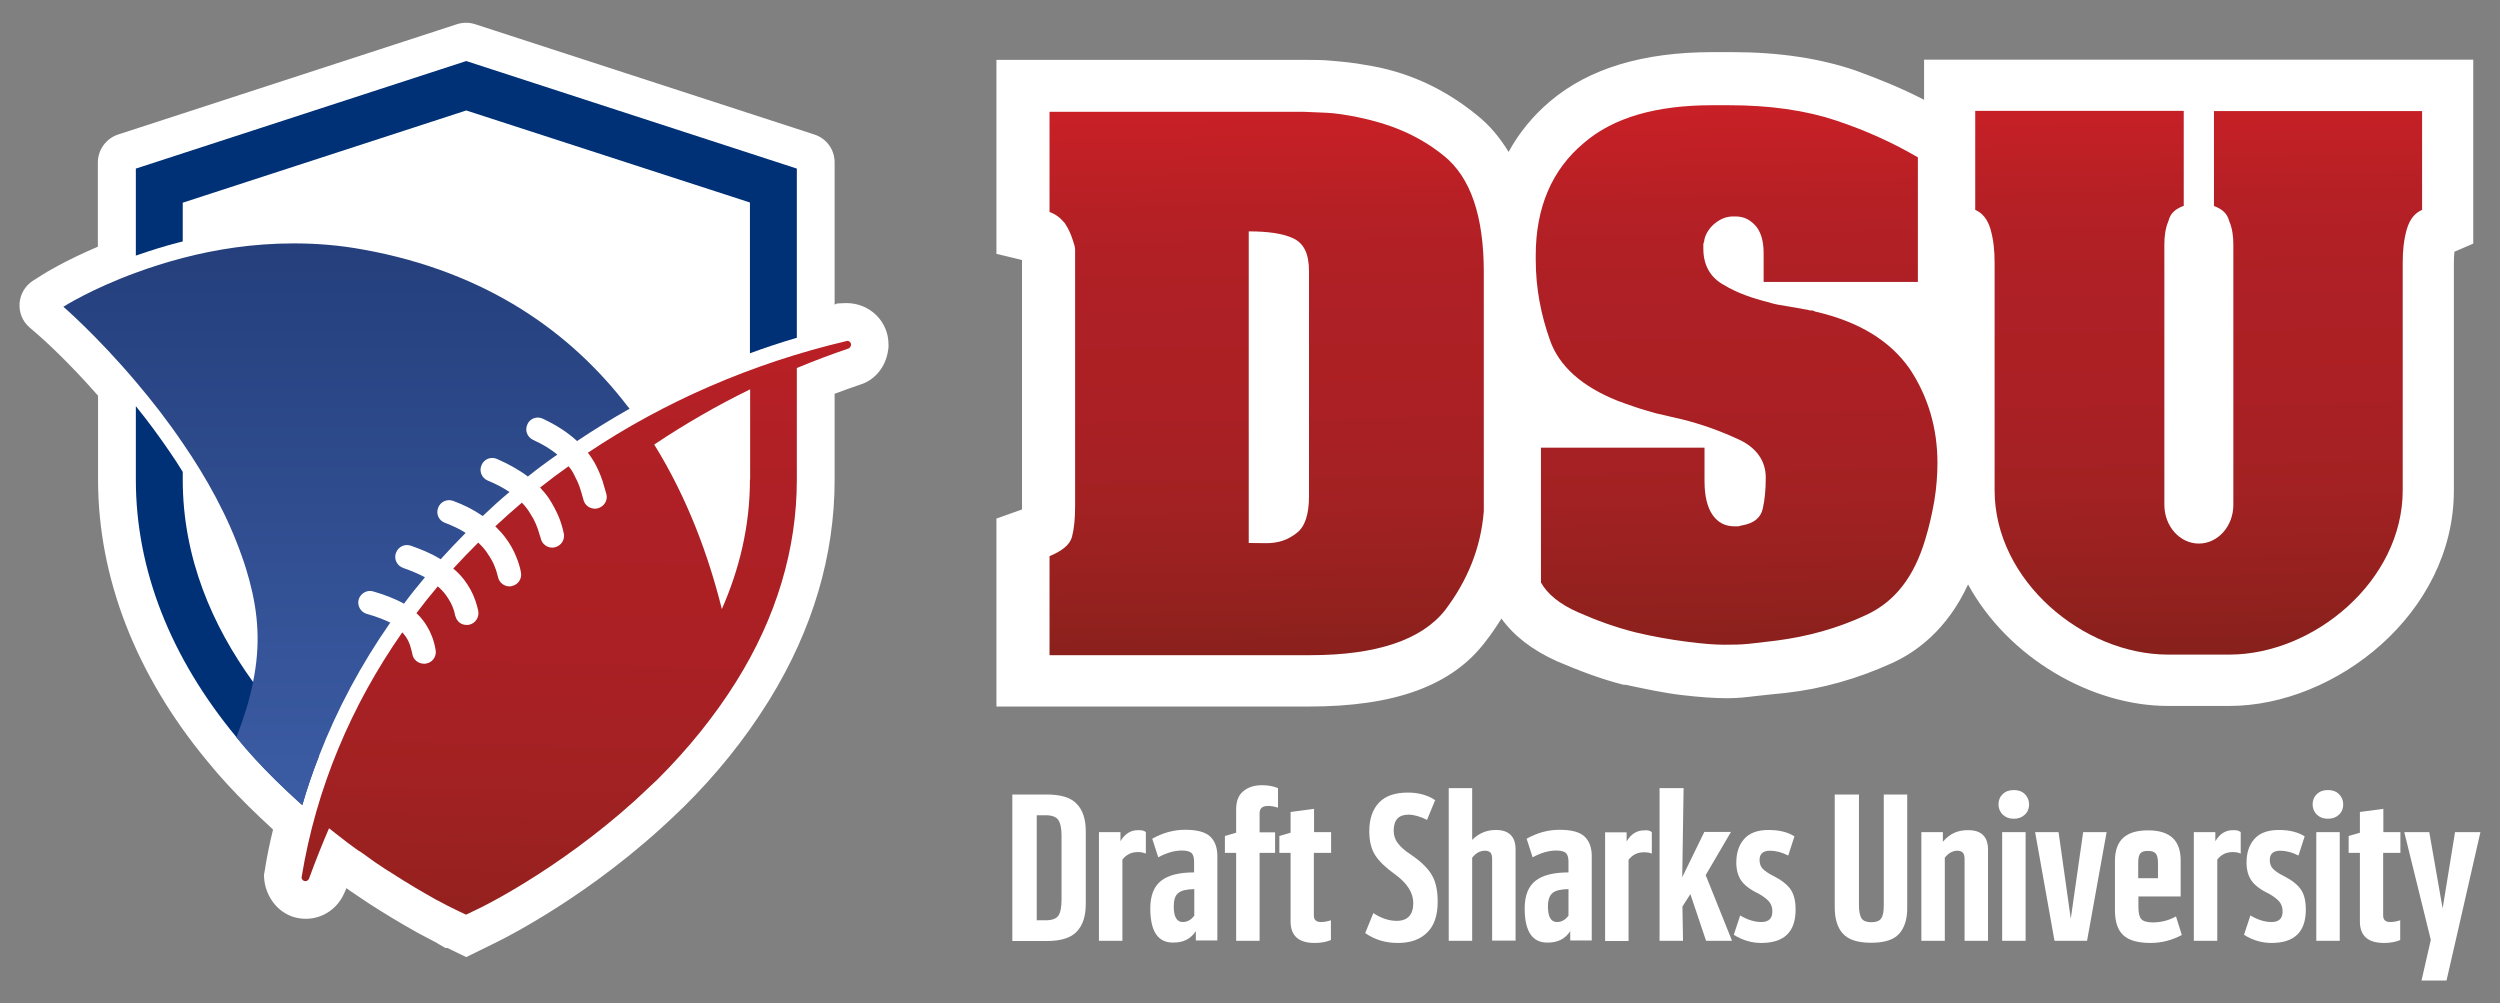
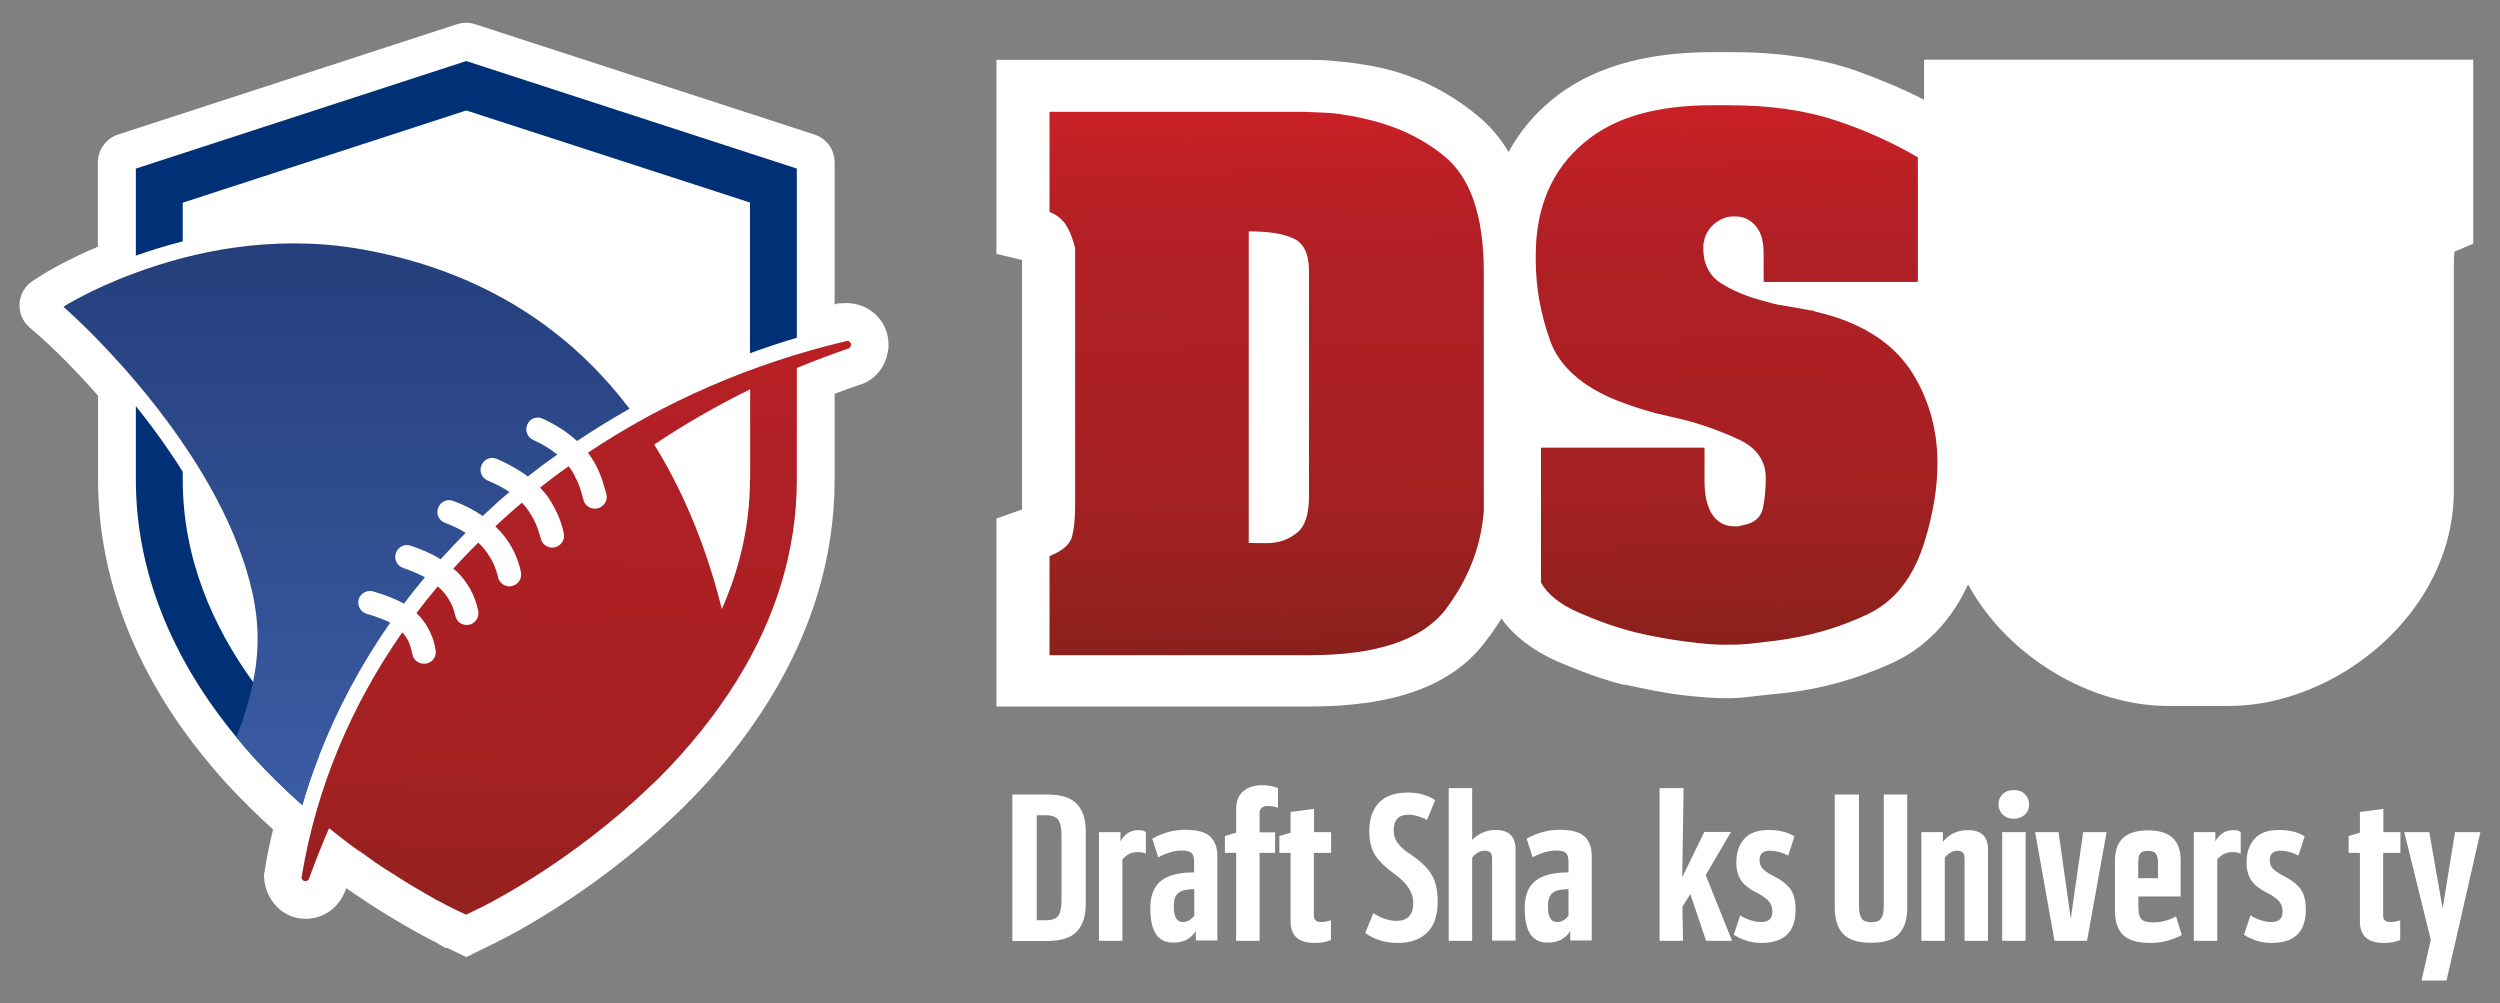
<svg xmlns="http://www.w3.org/2000/svg" xmlns:xlink="http://www.w3.org/1999/xlink" enable-background="new 0 0 129.01 51.78" viewBox="0 0 129.01 51.78">
  <rect x="0" y="0" width="129.01" height="51.78" fill="#808080" stroke="none" />
  <linearGradient id="a" gradientUnits="userSpaceOnUse" x1="17.872" x2="17.872" y1="48.524" y2="10.569">
    <stop offset="0" stop-color="#4163ae" />
    <stop offset="1" stop-color="#233d79" />
  </linearGradient>
  <linearGradient id="b">
    <stop offset="0" stop-color="#d52027" />
    <stop offset=".076" stop-color="#c82026" />
    <stop offset=".243" stop-color="#b52025" />
    <stop offset=".374" stop-color="#ae2025" />
    <stop offset=".561" stop-color="#ab2024" />
    <stop offset=".74" stop-color="#a22122" />
    <stop offset=".915" stop-color="#92211e" />
    <stop offset="1" stop-color="#88201b" />
  </linearGradient>
  <linearGradient id="c" gradientUnits="userSpaceOnUse" x1="30.327" x2="29.23" xlink:href="#b" y1="9.109" y2="51.69" />
  <linearGradient id="d" gradientUnits="userSpaceOnUse" x1="89.363" x2="89.859" xlink:href="#b" y1="3.087" y2="33.855" />
  <linearGradient id="e" gradientUnits="userSpaceOnUse" x1="65.038" x2="65.534" xlink:href="#b" y1="3.48" y2="34.248" />
  <linearGradient id="f" gradientUnits="userSpaceOnUse" x1="113.366" x2="113.863" xlink:href="#b" y1="2.7" y2="33.468" />
  <path d="m43.67 15.64-.47.02-.13.06v-7.34c0-.66-.42-1.24-1.05-1.44l-17.5-5.69c-.3-.1-.63-.1-.94 0l-17.48 5.69c-.62.2-1.05.79-1.05 1.44v4.35c-1.69.72-2.71 1.35-2.85 1.44l-.49.31c-.86.55-.95 1.77-.17 2.43l.44.38c.15.13 1.47 1.29 3.08 3.13v4.33c0 5.06 1.95 10.08 5.63 14.52.63.78 1.36 1.57 2.15 2.35.38.38.77.74 1.19 1.13l.06.06c-.18.73-.32 1.42-.42 2.07l-.05.28.01.16c.07.92.67 1.75 1.55 2.01 1.07.3 2.14-.23 2.58-1.23l.06-.13.05-.14c.09.06.17.12.27.19l.82.55.12.08c.81.52 1.62 1.01 2.41 1.45 0 0 .34.19.37.2.12.06.44.23.44.23.09.05.17.09.25.13l.04.03.39.23h.11l.97.47 1.28-.63c.04-.02 4.34-2.01 8.76-6.01.4-.36.78-.73 1.17-1.1 1.71-1.69 3.17-3.51 4.36-5.42l.1-.16c2.21-3.6 3.34-7.41 3.34-11.31v-4.44c.44-.17.88-.32 1.31-.47.66-.19 1.34-.82 1.46-1.85l.01-.06v-.15c.01-1.19-.95-2.15-2.18-2.15z" fill="#fff" />
  <path d="m13.05 35.18c-2.09-2.89-3.62-6.39-3.62-10.43v-.4c-.21-.35-.43-.68-.67-1.03-.53-.78-1.11-1.57-1.75-2.36v3.79c0 4.64 1.78 9.17 5.19 13.29.61.75 1.29 1.49 2.02 2.21.36.36.73.7 1.11 1.05.09.08.19.16.27.24.24-.86.53-1.7.86-2.53-1.19-1.12-2.36-2.4-3.41-3.83z" fill="#003076" />
  <path d="m24.06 3.15-17.05 5.55v4.49c.78-.27 1.51-.5 2.22-.68.06-.02.14-.03.2-.05v-2l14.63-4.76 14.64 4.75v7.78c.79-.29 1.6-.56 2.42-.8v-8.73z" fill="#003076" />
  <path d="m27.22 21.89c-.15.31-.02.66.29.81.52.24.93.49 1.25.76-.52.36-1.03.74-1.52 1.13-.45-.34-.99-.64-1.6-.91-.31-.13-.66.01-.79.32-.14.31.01.67.32.8.43.18.8.37 1.12.59-.48.4-.94.82-1.38 1.24-.44-.31-.95-.57-1.52-.78-.32-.12-.66.04-.78.35-.12.32.03.66.35.78.4.15.76.32 1.07.52-.44.44-.87.9-1.29 1.36-.51-.32-1.06-.53-1.54-.7-.32-.11-.66.06-.77.38s.06.66.38.77c.43.15.8.31 1.12.48-.37.44-.74.9-1.08 1.36h-.01c-.48-.27-1.03-.47-1.58-.63-.32-.1-.65.1-.75.41-.09.32.1.66.42.75.49.14.89.29 1.21.45-1.5 2.15-2.74 4.46-3.68 6.89-.32.83-.61 1.67-.86 2.53-.09-.08-.19-.16-.27-.24-.38-.35-.75-.7-1.11-1.05-.73-.72-1.41-1.45-2.02-2.21.4-1.04.69-1.98.86-2.86.39-1.91.27-3.52-.19-5.24-.11-.4-.23-.81-.38-1.22-.73-2.1-1.84-4.09-3.05-5.85-.79-1.17-1.63-2.24-2.42-3.17-2.02-2.39-3.75-3.88-3.75-3.88s1.42-.91 3.75-1.76c.73-.27 1.54-.53 2.42-.76 1.68-.44 3.62-.75 5.71-.75 1.17 0 2.35.09 3.6.32 6.42 1.16 10.75 4.32 13.64 8.09.03.04.06.08.1.12-.93.53-1.83 1.08-2.71 1.67-.44-.41-1.02-.8-1.76-1.15-.3-.15-.67-.02-.8.28z" fill="url(#a)" />
  <path d="m15.79 45.45c-.11 0-.19-.09-.2-.19 0 0 .01-.04.01-.05" fill="none" />
  <path d="m43.92 17.79c0-.11-.09-.2-.19-.2-.02 0-.03 0-.05.01-4.91 1.16-9.42 3.14-13.34 5.76.13.17.24.35.35.53.16.3.3.61.41.95.06.21.13.43.19.65.09.32-.11.65-.44.74-.05.01-.1.02-.15.02-.27 0-.52-.18-.59-.45-.01-.05-.02-.09-.04-.14-.1-.38-.21-.73-.38-1.03-.09-.2-.2-.4-.35-.57-.5.35-.99.72-1.47 1.1.16.17.32.36.45.55.2.31.38.64.53 1 .1.25.18.52.24.8.08.32-.12.65-.45.73-.04.01-.09.02-.14.02-.27 0-.53-.19-.59-.46-.02-.06-.03-.13-.06-.19-.11-.4-.26-.77-.47-1.08-.12-.21-.27-.41-.45-.59-.47.4-.92.8-1.37 1.22.19.19.36.37.51.57.24.32.44.66.58 1.03.1.24.18.49.23.76.07.33-.13.65-.46.72-.04.02-.09.02-.13.02-.27 0-.53-.19-.59-.48 0-.02-.01-.02-.01-.04-.1-.42-.26-.79-.5-1.13-.13-.22-.31-.42-.51-.61-.44.44-.87.88-1.29 1.34.21.17.4.37.57.59.23.31.43.65.57 1.06.06.17.11.35.15.54.06.32-.15.65-.48.71-.04.01-.08.01-.12.01-.18 0-.34-.07-.45-.2 0-.01 0-.01 0-.01-.07-.07-.11-.17-.14-.27-.06-.32-.18-.61-.35-.87-.14-.23-.32-.45-.55-.64-.38.45-.75.91-1.1 1.38.2.19.39.41.54.67.2.33.36.72.44 1.18 0 .02.01.03.01.05.06.33-.16.65-.49.7-.02.01-.06.01-.09.01-.01 0-.01 0-.02 0-.29 0-.55-.2-.6-.49-.02-.1-.04-.19-.07-.28-.08-.34-.23-.61-.45-.85-2.64 3.78-4.44 8.04-5.19 12.6 0 .01-.01.05-.01.05.01.11.09.19.2.19.09 0 .15-.06.19-.13v-.01c.32-.87.66-1.74 1.03-2.59.12.09.23.18.34.27.12.09.24.19.36.28.03.02.06.05.09.07.04.03.09.06.13.1.21.16.42.31.63.46h.01.01c.21.15.43.3.63.45.05.04.1.07.15.11.13.09.25.17.38.25.09.06.18.13.27.18.05.03.1.06.15.09.91.59 1.7 1.05 2.29 1.38.05.03.1.06.15.08.07.04.15.08.21.11.19.11.36.19.48.25.06.03.11.06.15.07.04.02.07.04.09.05.02 0 .02.01.02.01l.53.25.52-.25c.17-.07 4.17-2 8.22-5.66.38-.35.75-.7 1.12-1.05 1.62-1.61 2.98-3.31 4.07-5.05 2.08-3.32 3.14-6.85 3.14-10.44v-5.76c.89-.37 1.79-.71 2.68-1.01.03-.01.12-.11.12-.19zm-5.22 6.96c0 2.43-.56 4.66-1.45 6.68-.67-2.69-1.75-5.69-3.49-8.49 1.6-1.07 3.25-2.02 4.95-2.85v4.66z" fill="url(#c)" />
  <path d="m99.29 3.08v2.07c-1.08-.56-2.26-1.05-3.53-1.51-1.85-.63-3.95-.95-6.38-.95h-1c-3.59 0-6.38.84-8.38 2.53-.89.75-1.61 1.63-2.15 2.62-.45-.74-.99-1.39-1.65-1.91-1.74-1.42-3.69-2.27-5.75-2.58-.58-.11-1.11-.16-1.69-.21-.47-.05-.9-.05-1.37-.05h-15.97v10.01l1.32.32v12.87l-1.32.47v9.7h16.13c4.38 0 7.38-1.05 9.12-3.37.3-.38.56-.77.81-1.17.65.9 1.59 1.63 2.88 2.21 1.11.47 2.21.9 3.43 1.21h.11c1 .21 1.95.42 2.9.53s1.69.16 2.27.16h.11c.47 0 .95-.05 1.42-.11.47-.05 1-.11 1.53-.16 1.9-.21 3.74-.74 5.48-1.53 1.27-.57 2.87-1.73 3.95-4.07 2.07 3.79 6.37 6.27 10.32 6.27h3.16c5.47 0 11.59-4.76 11.59-11.12v-11.73c0-.23.01-.42.03-.59l.97-.42v-9.49z" fill="#fff" />
  <path d="m99.98 23.89c0 .63-.05 1.27-.16 1.95-.11.63-.26 1.32-.47 2-.58 1.95-1.58 3.22-3.06 3.9-1.48.69-3.01 1.11-4.64 1.32-.47.05-.9.11-1.37.16s-.9.05-1.32.05c-.47 0-1.11-.05-1.95-.16s-1.69-.26-2.58-.47c-1.05-.26-2.06-.63-3.01-1.05s-1.58-.95-1.9-1.53v-6.96h8.44v1.74c0 .79.16 1.37.42 1.74s.63.58 1.11.58h.21c.05 0 .16-.05.21-.05.63-.11.95-.42 1.05-.84.11-.47.16-1 .16-1.63 0-.84-.47-1.53-1.37-1.95s-1.9-.79-2.95-1.05c-.21-.05-.47-.11-.69-.16-.21-.05-.47-.11-.69-.16-.37-.11-.74-.21-1.05-.32s-.63-.21-.9-.32c-1.85-.74-3.01-1.79-3.48-3.11s-.74-2.69-.74-4.17c0-.05 0-.11 0-.11 0-.05 0-.05 0-.11 0-2.48.84-4.43 2.48-5.8 1.53-1.32 3.74-1.95 6.64-1.95h.84c2.11 0 3.95.26 5.54.79s2.95 1.16 4.22 1.9v6.43h-7.96v-1.48c0-.69-.16-1.16-.47-1.48-.32-.32-.63-.42-1-.42h-.11c-.32 0-.63.11-.95.37-.26.21-.47.53-.53.84 0 .11-.05.16-.05.21v.26c0 .84.37 1.48 1.05 1.85.69.42 1.48.69 2.32.9.32.11.69.16 1 .21.32.05.63.11.9.16.11 0 .16.05.26.05s.16 0 .21.05c2.32.53 3.9 1.53 4.9 2.95.96 1.44 1.44 3.08 1.44 4.87z" fill="url(#d)" />
  <path d="m74.51 8.04c-1.37-1.11-2.86-1.67-4.48-2-.43-.09-1.17-.21-1.56-.22l-1.18-.05h-13.13v5.17c.32.11.58.32.79.58.21.32.32.58.42.9.05.16.11.32.11.47v13.23c0 .63-.05 1.16-.16 1.58s-.53.74-1.16 1v5.11h13.45c3.43 0 5.75-.79 6.96-2.32 1.16-1.53 1.85-3.22 2-5.11v-12.33c0-2.9-.68-4.9-2.06-6.01zm-6.96 17.56c0 .95-.21 1.58-.63 1.9-.47.37-.95.53-1.58.53-.05 0-.9-.01-.9-.01v-16.08c1 0 1.79.11 2.32.37s.79.79.79 1.69z" fill="url(#e)" />
-   <path d="m124.99 5.72v5.11c-.37.16-.63.47-.79 1-.16.58-.21 1.11-.21 1.74v.05.11 11.57c0 4.68-4.59 8.48-8.95 8.48h-3.16c-4.36 0-8.95-3.8-8.95-8.48v-11.57c0-.05 0-.05 0-.11v-.05c0-.63-.05-1.16-.21-1.74-.16-.53-.42-.84-.79-1v-5.11h10.76v4.9c-.42.16-.69.37-.79.79-.16.37-.21.79-.21 1.21v13.43c0 1.11.8 2 1.78 2s1.78-.89 1.78-2v-13.42c0-.42-.05-.84-.21-1.21-.11-.42-.37-.63-.79-.79v-4.9h10.74z" fill="url(#f)" />
  <g fill="#fff">
    <path d="m56.03 42.9v3.75c0 .62-.15 1.09-.46 1.42s-.82.49-1.55.49h-1.78v-7.56h1.78c.73 0 1.25.16 1.55.49.31.32.46.79.46 1.41zm-1.25 3.53v-3.3c0-.39-.06-.66-.17-.82s-.33-.24-.64-.24h-.47v5.42h.47c.31 0 .53-.08.64-.23s.17-.44.17-.83z" />
    <path d="m59.13 42.94v1.11c-.11-.05-.24-.08-.41-.08-.34 0-.6.13-.8.39v4.19h-1.21v-5.61h1.11v.47c.23-.39.54-.58.94-.57.16-.01.29.03.37.1z" />
    <path d="m59.36 46.88c0-.67.19-1.14.56-1.43s.94-.43 1.7-.43v-.55c0-.21-.04-.36-.13-.45-.09-.08-.25-.13-.5-.13-.39 0-.79.12-1.22.35l-.31-.96c.54-.3 1.1-.46 1.69-.46.61 0 1.04.11 1.29.34s.38.57.38 1.01v4.36h-1.11v-.48c-.26.4-.64.59-1.15.59-.8.02-1.2-.57-1.2-1.76zm1.21-.1c0 .54.16.8.47.8.23 0 .43-.11.59-.33v-1.37c-.39.01-.67.07-.82.2-.17.13-.24.36-.24.7z" />
    <path d="m65.8 44.01h-.8v4.54h-1.21v-4.54h-.58v-.87l.58-.17v-1.2c0-.42.12-.74.37-.94.25-.21.57-.31.97-.31.31 0 .58.05.82.15v1.01c-.18-.06-.35-.09-.52-.09-.29 0-.43.13-.43.38v.98h.8z" />
    <path d="m68.68 44.01h-.88v3.23c0 .23.12.34.37.34.16 0 .33-.03.51-.09v1.02c-.24.1-.52.15-.83.15-.84 0-1.25-.37-1.25-1.11v-3.54h-.58v-.87l.58-.17v-1.07l1.21-.16v1.2h.88v1.07z" />
    <path d="m72.13 48.66c-.64 0-1.2-.17-1.68-.51l.42-1.03c.41.27.81.4 1.2.4.57 0 .86-.31.86-.92 0-.53-.31-1.02-.94-1.48-.48-.34-.82-.67-1.02-.98s-.31-.72-.31-1.24c0-.64.17-1.13.5-1.48s.83-.52 1.49-.52c.55 0 1.02.13 1.41.39l-.42 1.02c-.35-.18-.68-.27-.96-.27-.5 0-.76.27-.76.82 0 .25.07.47.22.66.14.19.36.38.65.57.52.35.88.7 1.09 1.05s.31.81.31 1.39c0 .71-.18 1.24-.54 1.59-.36.36-.86.54-1.52.54z" />
    <path d="m76.63 43.9c-.25 0-.47.12-.66.36v4.29h-1.21v-7.88h1.21v2.67c.34-.34.75-.51 1.22-.51.68 0 1.02.34 1.02 1.01v4.7h-1.21v-4.22c0-.15-.03-.26-.09-.33-.06-.05-.15-.09-.28-.09z" />
    <path d="m78.68 46.88c0-.67.19-1.14.56-1.43s.94-.43 1.7-.43v-.55c0-.21-.04-.36-.13-.45-.09-.08-.25-.13-.5-.13-.39 0-.79.12-1.22.35l-.31-.96c.54-.3 1.1-.46 1.69-.46.61 0 1.04.11 1.29.34s.38.57.38 1.01v4.36h-1.11v-.48c-.26.4-.64.59-1.15.59-.8.02-1.2-.57-1.2-1.76zm1.2-.1c0 .54.16.8.47.8.23 0 .43-.11.59-.33v-1.37c-.39.01-.67.07-.82.2-.16.13-.24.36-.24.7z" />
-     <path d="m85.24 42.94v1.11c-.11-.05-.24-.07-.4-.07-.34 0-.6.13-.8.39v4.19h-1.21v-5.61h1.11v.47c.23-.39.54-.58.94-.57.15-.02.27.02.36.09z" />
    <path d="m89.32 42.94-1.3 2.22 1.36 3.39h-1.34l-.81-2.41-.41.64.03 1.77h-1.21v-7.88h1.24l-.07 4.6 1.14-2.34h1.37z" />
    <path d="m89.47 48.24.33-1c.38.23.75.34 1.09.34.39 0 .58-.19.57-.56 0-.18-.05-.34-.15-.47s-.29-.28-.55-.43c-.43-.2-.73-.43-.9-.67s-.26-.56-.26-.94c0-.49.13-.9.4-1.21s.69-.47 1.27-.47c.54 0 .99.11 1.33.33l-.32.99c-.33-.17-.65-.25-.94-.25-.36 0-.54.16-.54.48 0 .18.05.33.16.45.11.11.29.24.53.36.42.21.72.44.9.69s.27.6.27 1.06c0 1.15-.59 1.72-1.77 1.72-.5 0-.97-.14-1.42-.42z" />
    <path d="m98 48.19c-.28.31-.76.46-1.44.46s-1.16-.15-1.45-.46-.43-.77-.43-1.38v-5.81h1.25v5.72c0 .32.05.55.14.68s.26.19.5.19.41-.06.5-.19c.1-.13.14-.35.14-.68v-5.72h1.21v5.82c.01.6-.14 1.06-.42 1.37z" />
    <path d="m100.36 44.26v4.29h-1.21v-5.61h1.11v.5c.34-.41.77-.61 1.31-.6.68 0 1.02.34 1.02 1.01v4.7h-1.21v-4.22c0-.15-.03-.26-.09-.33-.06-.06-.15-.1-.28-.1-.24 0-.46.12-.65.36z" />
    <path d="m103.35 42.04c-.14-.14-.22-.32-.22-.53s.07-.39.22-.53c.14-.14.33-.21.57-.21s.43.07.57.21.22.32.22.53-.07.39-.22.53-.33.21-.57.21-.42-.07-.57-.21zm-.03.9h1.21v5.61h-1.21z" />
    <path d="m106.86 47.41.64-4.47h1.21l-1.01 5.61h-1.68l-1-5.61h1.21z" />
    <path d="m110.98 48.66c-.65 0-1.12-.13-1.41-.4s-.43-.7-.43-1.29v-2.54c0-.53.14-.93.42-1.19s.71-.39 1.29-.39c1.12 0 1.68.51 1.68 1.54v1.87h-2.18v.54c0 .31.05.52.15.63s.3.17.59.17c.43 0 .83-.1 1.2-.31l.3.96c-.49.26-1.02.41-1.61.41zm-.64-3.34h1.02v-.78c0-.25-.04-.41-.12-.5s-.21-.13-.4-.13-.32.04-.39.13c-.08.09-.11.25-.11.5z" />
    <path d="m115.63 42.94v1.11c-.11-.05-.24-.08-.41-.08-.34 0-.6.13-.8.39v4.19h-1.21v-5.61h1.11v.47c.23-.39.54-.58.94-.57.16-.01.28.03.37.1z" />
    <path d="m115.8 48.24.33-1c.38.23.75.34 1.09.34.39 0 .58-.19.57-.56 0-.18-.05-.34-.15-.47s-.29-.28-.55-.43c-.43-.2-.73-.43-.9-.67s-.26-.56-.26-.94c0-.49.13-.9.4-1.21s.69-.47 1.27-.47c.54 0 .99.11 1.33.33l-.32.99c-.33-.17-.65-.25-.94-.25-.36 0-.54.16-.54.48 0 .18.05.33.16.45.11.11.29.24.53.36.42.21.72.44.9.69s.27.6.27 1.06c0 1.15-.59 1.72-1.77 1.72-.5 0-.98-.14-1.42-.42z" />
-     <path d="m119.56 42.04c-.14-.14-.22-.32-.22-.53s.07-.39.22-.53c.14-.14.33-.21.57-.21s.43.07.57.21.22.32.22.53-.07.39-.22.53-.33.21-.57.21-.42-.07-.57-.21zm-.03.9h1.21v5.61h-1.21z" />
    <path d="m123.86 44.01h-.88v3.23c0 .23.12.34.37.34.16 0 .33-.03.51-.09v1.02c-.24.1-.52.15-.83.15-.84 0-1.25-.37-1.25-1.11v-3.54h-.58v-.87l.58-.17v-1.07l1.21-.16v1.2h.88v1.07z" />
    <path d="m126.05 46.88.64-3.94h1.31l-1.15 5.04-.6 2.62h-1.29l.48-2.1-1.37-5.56h1.29z" />
  </g>
</svg>